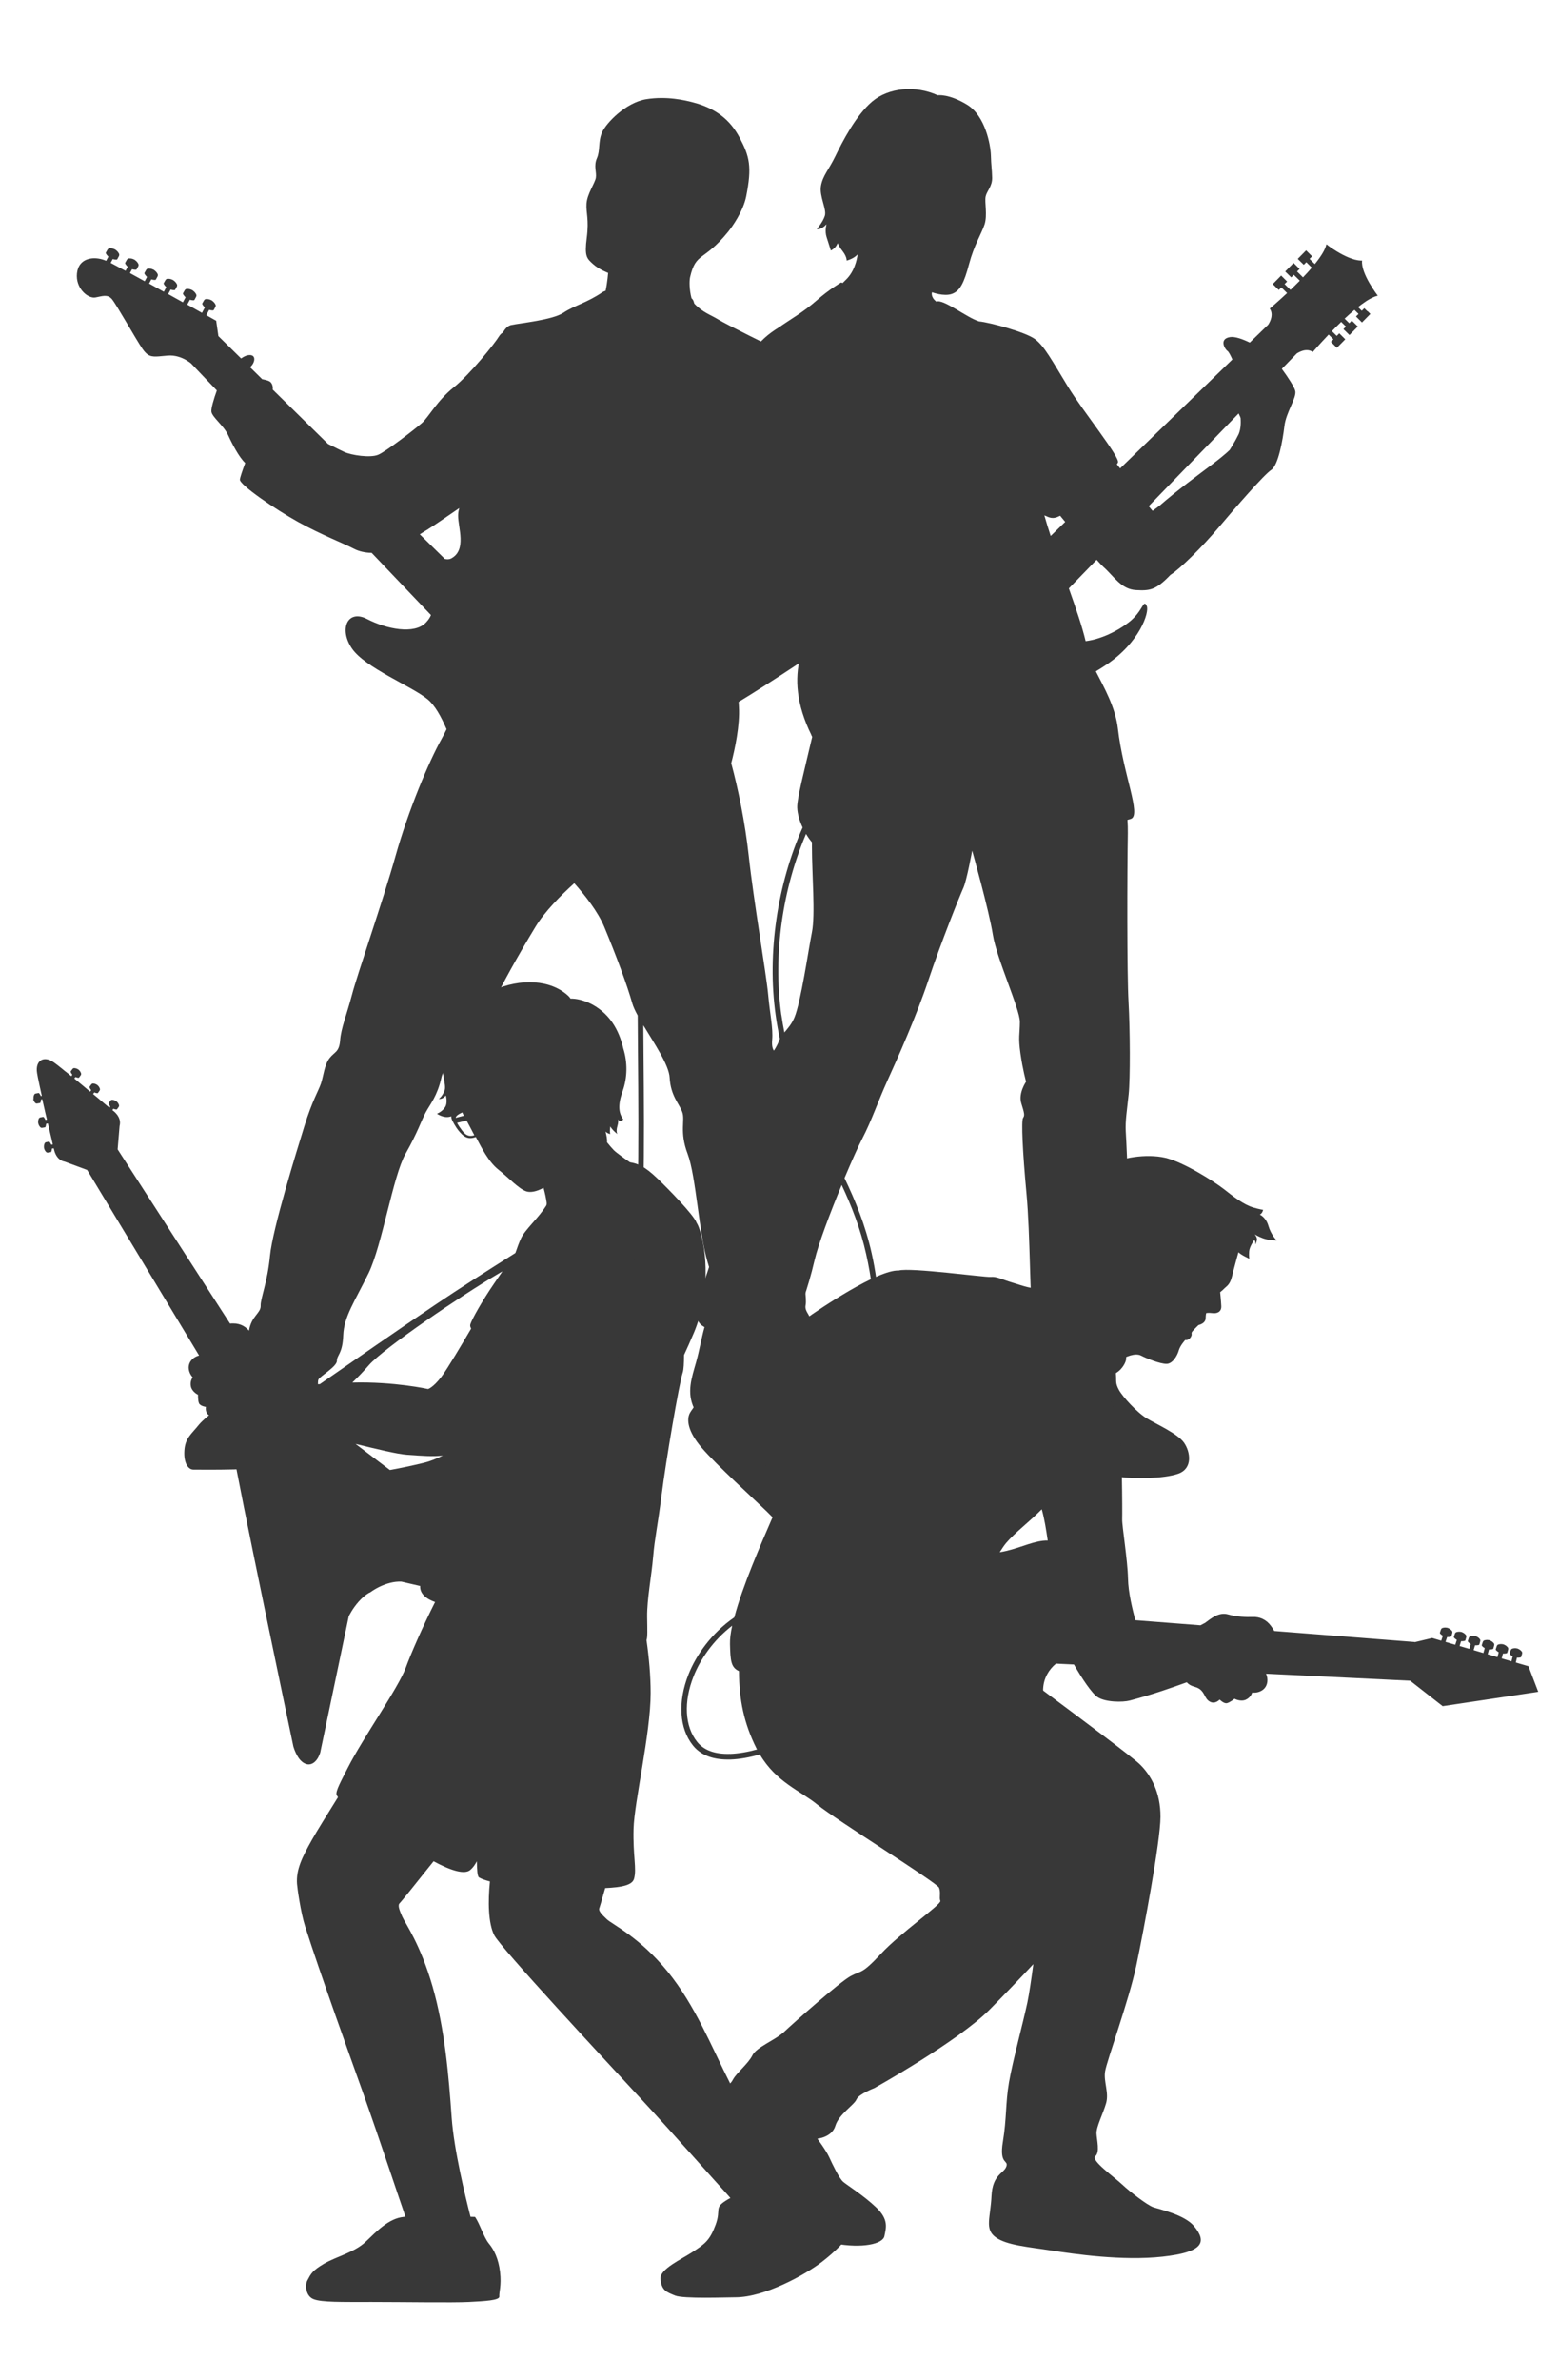
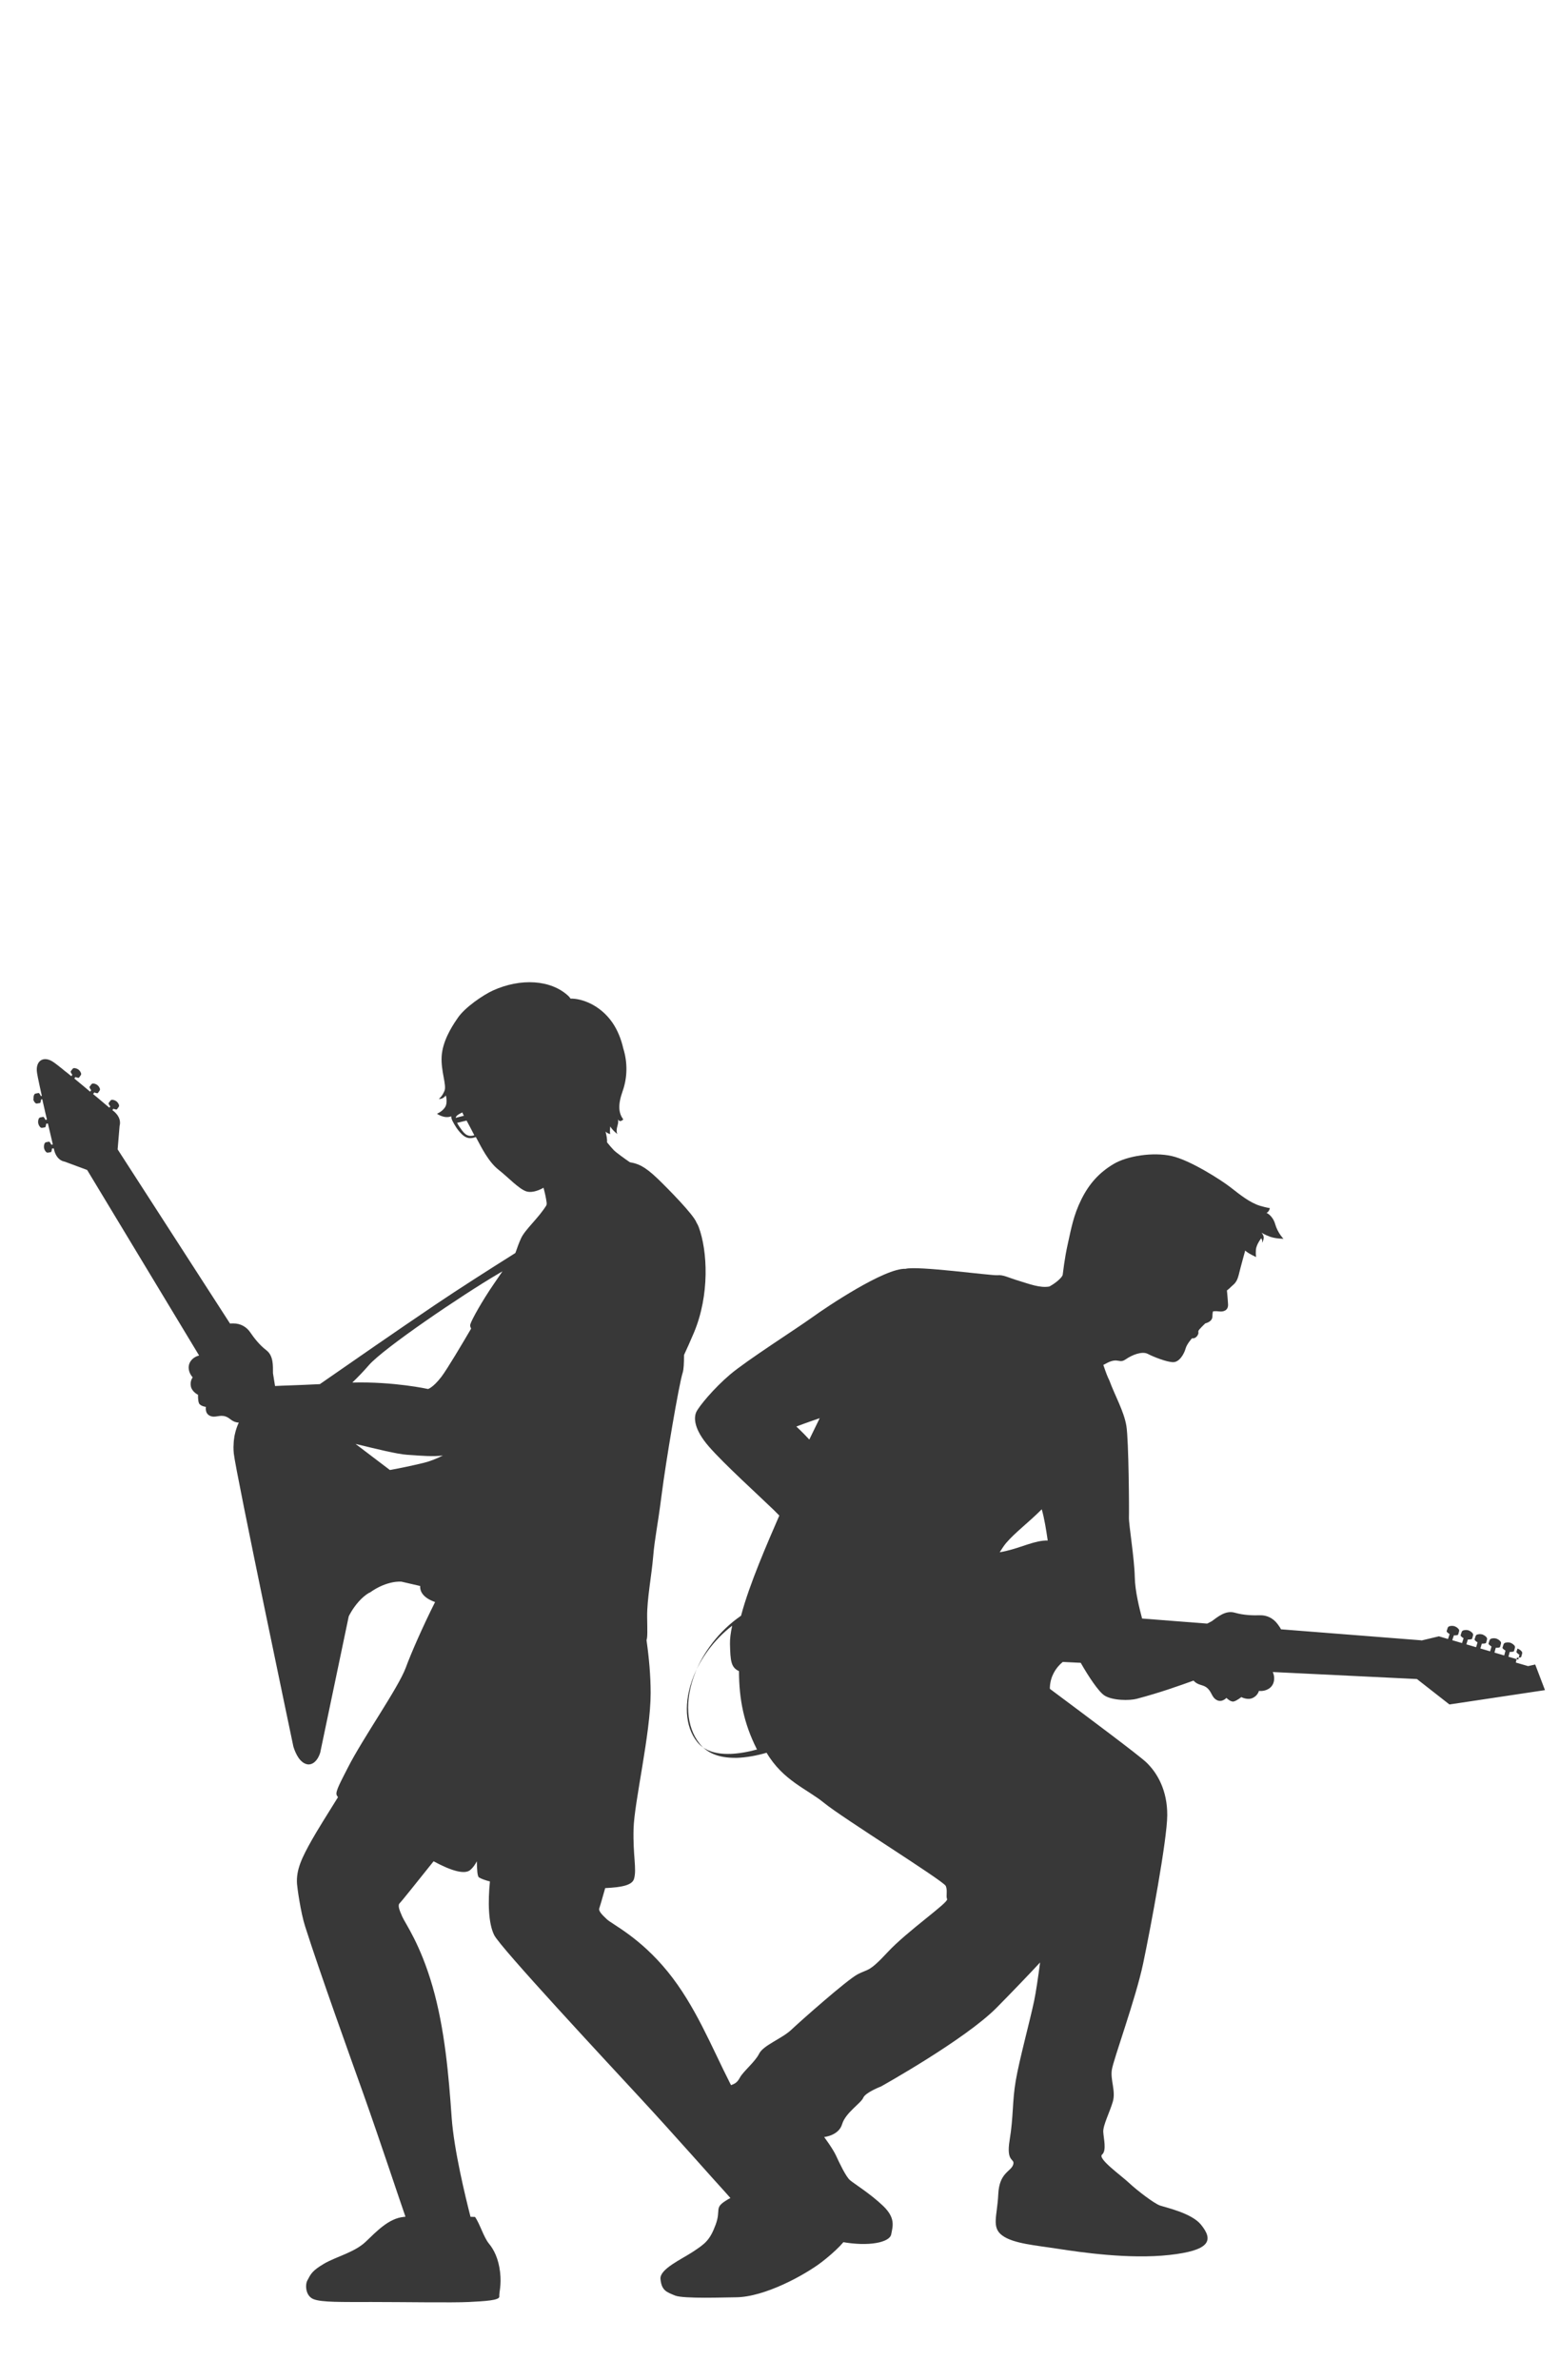
<svg xmlns="http://www.w3.org/2000/svg" id="Layer_1" viewBox="0 0 249 380">
  <defs>
    <style>.cls-1{fill:#383838;stroke-width:0px;}</style>
  </defs>
-   <path class="cls-1" d="M218.4,49.7l-.49-.49s-.01,0-.01,0l-.4.41-.59-.59c.05-.04.11-.09.16-.13.14-.11.28-.21.42-.32.96-.71,1.86-1.22,2.57-1.37,0,0-2.74-3.53-2.51-5.61-.17,0-.36,0-.54-.03-.05,0-.09-.01-.14-.02-.16-.03-.32-.06-.48-.1-1.28-.34-2.68-1.16-3.58-1.76-.05-.04-.11-.07-.16-.11-.06-.04-.12-.08-.17-.12-.04-.03-.08-.05-.12-.08-.04-.03-.07-.05-.11-.08-.03-.02-.06-.05-.09-.07-.05-.04-.1-.07-.13-.1-.02-.02-.04-.03-.06-.05-.02-.02-.04-.03-.06-.04,0,0-.02-.02-.03-.02-.01,0-.03-.02-.03-.02-.17.85-.89,1.97-1.85,3.16l-.84-.83.4-.4s0-.01,0-.01l-.49-.49h0l-.46-.46-1.34,1.36.68.67h0l.28.27s.01,0,.01,0l.4-.41.88.87c-.44.52-.92,1.04-1.41,1.55l-.95-.94.4-.4s0-.01,0-.01l-.49-.49h0l-.46-.46-1.34,1.36.68.67h0l.28.27s.01,0,.01,0l.4-.41.96.94c-.5.51-1.01,1-1.49,1.47l-.94-.93.4-.4s0-.01,0-.01l-.49-.49h0l-.46-.46-1.34,1.36.68.67h0l.28.27s.01,0,.01,0l.4-.41.92.91c-1.55,1.45-2.77,2.48-2.77,2.48.6.87.18,1.89-.24,2.56h0s-2.95,2.86-2.95,2.86c-1.16-.56-2.37-1-3.16-.87-1.79.28-.83,1.92-.41,2.2.21.14.53.77.79,1.37l-17.93,17.39c-.17-.22-.35-.45-.52-.66.08-.11.14-.21.17-.28.35-.88-5.47-8.01-7.99-12.12-2.52-4.12-3.76-6.48-5.27-7.59-1.5-1.11-7.21-2.66-8.92-2.82-1.96-.59-5.76-3.66-6.81-3.15-.99-.76-.7-1.5-.7-1.5,0,0,1.89.72,3.18.26,1.29-.46,1.94-1.77,2.74-4.78.8-3.02,1.96-4.79,2.46-6.28s-.01-3.6.18-4.49c.19-.89,1.08-1.62,1.04-3.03-.03-1.41-.16-1.89-.2-3.54-.05-1.65-.88-6.31-3.81-8.09-2.93-1.78-4.69-1.5-4.69-1.5-3.59-1.64-7.85-1.2-10.45.99-2.6,2.19-4.79,6.46-5.88,8.71-1.09,2.25-2.01,3.09-2.31,4.76-.29,1.67.95,3.74.62,4.78-.33,1.04-1.29,2.12-1.29,2.12,0,0,.64.21,1.56-.77,0,0-.33,1.04.02,2.09.35,1.05.66,2.1.66,2.1,0,0,.76-.29,1.1-1.18,0,0,.12.43.81,1.32.68.89.62,1.47.62,1.47,0,0,1.1-.26,1.75-.98,0,0-.21,2.3-1.68,3.85-.19.2-.44.45-.72.72-.08-.04-.15-.08-.22-.1,0,0-1.86,1.06-3.94,2.89-2.07,1.83-4.23,3.03-6.03,4.3-1.44.89-3.11,2.11-4.44,4.33-1.33,2.22-7.97,24.52-8.76,26.94-.44,1.35-.33,1.98.44,2.38.78.4,1.44.37,1.44.37,0,0-1.11,6.27-.67,8.75.44,2.48.89,2.9,3,4.19,1.58.97,7.05,3.84,12.4,5.77-.85,3.28-.65,7.39,1.82,12.38-.03-.05-.06-.1-.09-.15.06.13.14.27.2.4-1.24,5.32-2.44,9.86-2.39,11.29.04,1.06.39,2.18.86,3.18-3.98,8.97-5.72,19.93-4.3,30.01.18,1.3.41,2.54.67,3.74-.02.06-.06.11-.08.17-.43,1.18-1.18,2.14-1.18,2.14,0,0-2.47,4.18-4.18,9.65-1.72,5.47-4.29,19.19-4.93,21.44-.64,2.25-1.72,5.36-2.36,7.18s-1.07,3.75,0,4.93c.14.16.38.33.69.51-.48,1.69-.81,3.69-1.34,5.59-.72,2.54-1.54,4.83-.33,7.37,1.21,2.54,3.94,6.92,4.89,8.58s4.51,2.35,8.83,2.35,4.76-.25,5.21-1.08c.21-.39.35-1.16.26-2.1,1.59-.55,3.15-1.28,4.35-2.26,6.44-5.29,7.3-19.23,4.82-30.28-1.01-4.5-2.6-8.36-4.33-11.97,1.15-2.73,2.21-5.08,2.81-6.24,1.61-3.11,2.46-5.83,4.07-9.37,1.61-3.54,4.61-10.25,6.54-16.04,1.93-5.79,5.02-13.49,5.56-14.67.54-1.18,1.41-5.95,1.41-5.95,0,0,2.69,9.54,3.3,13.4.61,3.86,4.33,11.9,4.32,13.94s-.29,2.36.09,5.04c.38,2.68.9,4.5.9,4.5,0,0-1.26,1.82-.77,3.43.49,1.61.59,1.93.29,2.36s-.08,5.36.54,12.01c.63,6.65.52,17.58,1.05,20.37s-.79,5.04-.73,6.64c.02.52.57.82,1.35.99-.16.7-.37,1.3-.71,1.67-.69.76-2.01,3.3-1.94,4.7.07,1.4.66,3.11.29,5.21-.37,2.1-.11,3.05,2,3.75,2.1.7,11.32,1.65,13.54,1.97,2.23.32,7.05.32,9.4-.51,2.34-.83,1.94-3.49.92-4.95-1.03-1.46-4.34-2.92-5.93-3.87-1.59-.95-3.9-3.49-4.48-4.57-.58-1.08-.39-1.4-.46-2.35,0-.09-.01-.2-.02-.32,1.16-.68,1.63-1.9,1.64-2.24.12-2.38-1.49-3-.74-4.39.76-1.39,1.04-3.97.72-8.9-.32-4.93.13-6.97.22-12.33.08-5.36-.17-9-.26-10.72-.09-1.72.19-3.32.46-5.9.27-2.57.23-10.29-.02-14.79-.25-4.5-.22-20.58-.11-26.91.01-.71-.01-1.43-.06-2.15.21-.04.4-.1.59-.17,1.62-.68-1.26-7.03-2.12-14.41-.39-3.38-2.2-6.55-3.52-9.13.45-.26.95-.57,1.53-.96,5.51-3.62,7.03-8.49,6.61-9.45-.04-.08-.07-.14-.1-.2,0-.01-.01-.02-.02-.03-.02-.04-.04-.07-.06-.09-.01-.01-.02-.02-.03-.03-.02-.01-.03-.03-.05-.03-.01,0-.03,0-.04-.01-.01,0-.03,0-.04,0-.01,0-.03,0-.04.01-.01,0-.03.02-.04.03-.01.01-.03.02-.05.04-.01.01-.03.03-.04.05-.02.02-.03.04-.05.07-.01.02-.03.04-.05.07-.03.04-.05.08-.08.12-.09.15-.2.33-.33.53-.01.02-.03.04-.04.06-.04.06-.08.12-.12.18-.02.03-.04.06-.06.09-.04.06-.09.12-.14.19-.03.04-.06.07-.08.11-.05.06-.1.13-.15.19-.03.04-.07.08-.1.12-.05.06-.11.13-.17.19-.04.05-.09.09-.13.14-.06.06-.12.13-.19.19-.23.23-.49.46-.79.68-1.79,1.36-4.32,2.61-6.78,2.92-.52-2.23-1.54-5.22-2.68-8.42l4.44-4.57c.45.51.82.9,1.06,1.12,1.7,1.5,2.85,3.6,5.24,3.72,2.15.11,3.14.04,5.48-2.42,1.53-.95,5.1-4.48,7.72-7.59,2.7-3.21,7.25-8.43,8.39-9.18,1.13-.75,1.84-4.78,2.1-6.98.25-2.2,1.95-4.47,1.74-5.6-.12-.61-1.14-2.18-2.15-3.55l2.38-2.45s.09-.06.14-.09c.3-.17.65-.33,1.02-.41.19-.04.38-.05.57-.04.29.02.57.11.84.29h0s1-1.17,2.43-2.67c.03-.03.07-.07.1-.1l.76.75-.4.4s0,.01,0,.01l.49.49h0l.46.46,1.34-1.36-.46-.46h0l-.49-.49s-.01,0-.01,0l-.4.41-.77-.76c.42-.44.87-.89,1.34-1.34.05-.05.09-.09.14-.14l.76.75-.4.4s0,.01,0,.01l.28.27h0l.68.67,1.34-1.36-.68-.67h0l-.28-.27s-.01,0-.01,0l-.4.41-.74-.73c.52-.48,1.04-.96,1.57-1.39l.65.64-.4.4s0,.01,0,.01l.49.49h0l.46.46,1.34-1.36-.46-.46h0ZM124.28,88.22s1.75.66,2.09.55c.16-.05.49-.98.99-2.36,1.1,2.53,2.48,5.36,3.62,8.24-.78-.5-1.48-.95-2.19-1.36-2.3-1.36-5.03-3.04-5.03-3.04l.51-2.03ZM124.79,162.04c-1.36-9.7.23-20.21,3.95-28.9.31.53.64.98.94,1.33,0,.26,0,.51,0,.75,0,4.29.56,10.83,0,13.62-.56,2.8-1.76,11.16-2.8,13.62-.46,1.09-1.09,1.75-1.6,2.38-.18-.91-.34-1.84-.48-2.8ZM138.35,200.27c3.2,14.24.15,25.57-4.51,29.39-1.06.87-2.47,1.54-3.93,2.05-.19-.82-.56-1.72-1.19-2.59-1.65-2.29-2.86-3.3-3.3-4.57-.44-1.27-.76-6.73-1.02-8.13-.17-.95.27-3.24.57-4.62,1.15-.45,1.97-.75,2.22-1.37.43-1.07,1.83-4.57,2.9-9.18.62-2.67,2.53-7.69,4.34-12.06,1.58,3.36,3,6.95,3.92,11.07ZM167.81,85.57c-.37-1.14-.72-2.25-1.01-3.29.79.33,1.31.71,2.52.06.27.32.54.64.81.98l-2.32,2.25ZM197.8,69.38c-.5,1.05-1.37,2.42-1.37,2.42,0,0-.46.55-2.78,2.31-2.32,1.75-5.63,4.17-8.44,6.62l-1.12.83h0c-.14-.15-.35-.41-.62-.75l14.36-14.8c.2.4.32.71.32.77,0,.21.14,1.56-.35,2.61Z" />
  <path class="cls-1" d="M5.29,175.44h0s0,0,0,0c0,0,0,0,0,0h0c.03.14.1.34.22.5.19.25.24.24.41.24l.47-.08c.13-.06.16-.51.17-.56l.19-.04c.14.6.28,1.22.42,1.84,0,.02,0,.04.01.06.11.46.21.91.32,1.35l-.24.05h0s-.21-.48-.36-.49l-.47.09c-.15.06-.21.07-.3.37-.05.19-.05.41-.03.55h0s0,0,0,0c0,0,0,0,0,0h0c.03.14.1.34.22.5.19.25.24.24.41.24l.47-.08c.13-.06.16-.51.17-.56l.28-.05c.09.4.18.78.27,1.14.01.04.02.09.03.13.09.37.17.71.24,1.02.01.06.03.11.04.17.08.32.14.61.2.85,0,0,0,.02,0,.03,0,0,0,0,0,0l-.24.05h0s-.21-.48-.36-.49l-.47.09c-.15.06-.21.07-.3.37-.05.19-.05.41-.03.55h0s0,0,0,0c0,0,0,0,0,0h0c.03.14.1.34.22.5.19.25.25.24.41.24l.47-.08c.13-.06.16-.51.17-.56l.28-.05s.02.08.03.11c0,.04.02.07.02.07,0,0,.11.67.54,1.23.04.06.09.11.14.16.25.27.59.49,1.05.57l3.56,1.32,17.88,29.62c-.22.06-.43.13-.6.23-.75.42-1.16,1.14-1.05,1.95.11.81.63,1.31.63,1.31,0,0-.48.58-.29,1.46s1.14,1.32,1.14,1.32c0,0-.04.89.15,1.35s1.11.59,1.11.59c0,0-.21,1.04.65,1.42.85.38,1.48-.22,2.48.1.75.24,1.03.94,2.12.98-.2.42-.37.88-.51,1.39,0,0,0,0,0-.01-.02.08-.04.16-.06.24-.04.16-.08.31-.11.47-.03.13-.04.27-.06.41-.02.15-.05.3-.06.46-.02.18-.02.37-.03.56,0,.13-.02.26-.02.39,0,.33.02.67.05,1.02,0,0,0,0,0,.01.31,2.97,9.52,46.8,9.52,46.8.22.71.49,1.27.77,1.7.09.14.19.27.29.39.14.16.29.29.43.4.25.18.5.29.75.33.02,0,.04.01.06.01.82.08,1.59-.62,1.98-1.86l2.28-10.89,2.28-10.89s.56-1.2,1.6-2.36c.47-.53,1.05-1.05,1.72-1.44l.02.03c1.4-1.01,2.67-1.45,3.59-1.64s1.5-.12,1.5-.12l2.98.69c-.06.95.56,1.92,2.38,2.56-1.99,3.96-3.86,8.24-4.68,10.48-1.19,3.23-6.86,11.24-9.28,16.02-.99,1.97-2.01,3.76-1.76,4.3.05.12.12.24.21.36-1.74,2.78-3.39,5.44-4.14,6.77-1.63,2.89-2.56,4.81-2.4,7.08.03.51.57,4.52,1.29,6.76,2.45,7.68,7.2,20.83,9.29,26.7,2.7,7.59,5.92,17.35,6.66,19.43.03.08.06.16.08.24-.12,0-.22.02-.32.03-2.35.25-4.25,2.26-6.03,3.96-1.78,1.7-4.76,2.39-6.66,3.51-1.9,1.12-2.11,1.63-2.67,2.69-.36.68-.3,2.48,1.03,2.98,1.33.5,4.38.44,9.33.44s12.88.13,15.42,0c2.54-.13,4.95-.25,4.89-.88-.06-.63.37-1.76.12-3.9-.25-2.14-.97-3.57-1.8-4.57-.82-1.01-1.44-3.16-2.2-4.23,0,0-.27,0-.72-.02-.8-3.12-2.64-10.65-3.01-15.84-.47-6.68-1.09-14.11-3.05-20.92-1.96-6.81-4.35-10.05-4.84-11.16s-.77-1.85-.39-2.17c.17-.14,2.68-3.28,5.39-6.67,2.92,1.58,5,2.13,5.87,1.38.45-.39.74-.82,1.04-1.38.03,1.31.07,2.41.35,2.58.36.22.97.44,1.74.64-.32,3.19-.28,6.66.69,8.58,1.02,2.02,17.81,20.04,23.23,25.9,5.43,5.86,12.16,13.51,13.66,15.12.28.31.56.63.83.94-.25.13-.46.25-.63.36-2.03,1.25-.82,1.42-1.73,3.9-.92,2.48-1.67,3.02-3.55,4.27-1.88,1.25-5.4,2.8-5.26,4.39.17,1.88,1.01,2.1,2.33,2.65,1.32.55,8.26.28,9.65.28,4.66,0,11.15-3.62,13.75-5.61,2.05-1.57,4.42-3.84,4.11-4.45-.32-.61-.58-.91-1.68-2.97-1.11-2.07-2.41-3.6-3.57-4.28-1.16-.67-2.54-2.22-3.67-2.99,0,0-.13.06-.36.15-1.47-1.89-6.83-8.88-9.42-13.97-3.02-5.93-5.57-12.45-10.01-17.9-4.44-5.45-8.8-7.5-9.68-8.32-.87-.82-1.42-1.38-1.2-1.83.05-.11.41-1.36.92-3.16,2.7-.13,4.32-.47,4.61-1.49.45-1.6-.19-3.64-.08-7.95.11-4.31,2.73-15.23,2.73-21.71,0-2.75-.26-5.63-.66-8.44.18-.45.13-1.58.1-3.73-.03-2.82.7-6.51.96-9.58s.67-4.53,1.35-9.86c.67-5.33,2.78-17.73,3.37-19.54.16-.49.21-1.51.21-2.81.49-1.06,1.02-2.23,1.58-3.56,2.54-6.04,2.18-13.06.77-16.86-.09-.24-.21-.48-.36-.73,0,0,0,0,0,0-.45-1.24-4.46-5.32-6.17-6.97-2.2-2.12-3.25-2.44-4.46-2.65-.78-.53-2.2-1.55-2.57-1.93-.32-.33-.69-.76-1.09-1.26.05-.48-.09-1.12-.23-1.7.41.36.75.38.75.38-.11-.35,0-1.21,0-1.21.43.71,1.14,1.21,1.14,1.21,0,0-.27-.37,0-1.27.18-.6.13-.93.08-1.09.33.64.86.02.86.02-.74-.97-.9-2.27-.11-4.49.79-2.22.8-4.63.11-6.83,0,0,0,0,0,0-.34-1.5-.92-2.95-1.76-4.16-1.97-2.83-4.93-3.84-6.67-3.8-.09-.14-.19-.28-.33-.41-2.8-2.63-7.64-2.89-12.07-.88-1.49.68-4.5,2.69-5.63,4.41,0,0,0,0,0,0,0,0,0,0,0,0-.02.03-.04.06-.06.09-.01.01-.02.03-.03.04-.99,1.43-2.32,3.66-2.46,5.97-.14,2.39.83,4.58.45,5.51-.38.93-.9,1.28-.9,1.28,0,0,.59.13,1.12-.55,0,0,.34,1.19-.14,1.9-.48.72-1.28,1.02-1.28,1.02,0,0,1.17.85,2.28.41,0,.24.08.5.21.76.33.64.78,1.42,1.5,2.12.72.69,1.39.73,2.22.43.06.11.12.23.18.33.67,1.24,1.82,3.61,3.43,4.88,1.61,1.27,3.21,3.03,4.43,3.46.63.22,1.65.07,2.77-.57.23.85.41,1.67.5,2.39.02.14,0,.28-.04.41-1.28,2.07-3.4,3.86-4.04,5.25-.31.67-.6,1.44-.89,2.3-.02.03-.04.05-.05.08-4.21,2.65-8.94,5.66-12.82,8.28-5.9,3.98-13.88,9.51-18.38,12.64-3.79.19-5.97.23-7.16.3l-.33-2.04c-.01-1.19.1-2.78-1.06-3.67-1.16-.89-2.02-2.05-2.58-2.87-.56-.82-1.5-1.42-2.7-1.41-.2,0-.37,0-.52.02l-17.95-27.81.31-3.73c.05-.18.07-.36.07-.52,0-.33-.09-.63-.22-.89-.09-.19-.21-.36-.33-.5-.27-.33-.54-.52-.54-.52,0,0-.05-.04-.13-.11l.16-.22s.45.19.57.1l.28-.39c.07-.15.11-.2-.03-.48-.08-.17-.23-.33-.34-.42h0s0,0,0,0c0,0,0,0,0,0h0c-.12-.08-.31-.18-.49-.21-.3-.06-.34,0-.46.11l-.29.39c-.06.14.26.54.26.54h0s-.14.2-.14.2c-.09-.08-.19-.16-.3-.25-.04-.04-.08-.07-.13-.11-.02-.01-.03-.03-.05-.04-.07-.06-.14-.12-.21-.18-.02-.01-.04-.03-.05-.04-.06-.05-.13-.11-.2-.17-.04-.04-.09-.07-.13-.11-.23-.19-.47-.39-.72-.61-.04-.03-.08-.07-.12-.1-.07-.06-.14-.12-.22-.18-.04-.03-.08-.07-.12-.1-.08-.06-.15-.13-.23-.19-.04-.03-.08-.06-.12-.1l.19-.26s.45.19.57.1l.28-.39c.07-.15.11-.2-.03-.48-.08-.17-.23-.33-.34-.42h0s0,0,0,0c0,0,0,0,0,0h0c-.12-.08-.31-.18-.49-.21-.3-.06-.34,0-.46.11l-.29.39c-.06.14.26.54.26.54h0s-.17.24-.17.24c-.06-.05-.13-.11-.19-.16-.02-.02-.04-.03-.06-.05-.11-.09-.21-.18-.32-.27-.02-.01-.03-.03-.05-.04-.1-.08-.2-.17-.31-.26-.03-.02-.06-.05-.08-.07-.51-.42-1.02-.84-1.51-1.25l.18-.24s.45.19.57.1l.28-.39c.07-.15.11-.2-.03-.48-.08-.17-.23-.33-.34-.42h0s0,0,0,0c0,0,0,0,0,0h0c-.12-.08-.31-.18-.49-.21-.3-.06-.34,0-.46.11l-.29.39c-.06.14.26.54.26.54h0s-.16.23-.16.23c-.17-.14-.34-.28-.5-.41,0,0,0,0,0,0-.11-.09-.22-.18-.32-.26,0,0,0,0-.01,0-.09-.08-.19-.15-.28-.22-.02-.02-.04-.03-.06-.05-.08-.07-.16-.13-.24-.2-.02-.02-.04-.03-.06-.05-.08-.07-.16-.13-.24-.19-.01-.01-.03-.02-.04-.03-.08-.06-.16-.12-.23-.18-.01,0-.02-.02-.03-.03-.08-.06-.15-.12-.22-.17,0,0,0,0,0,0h0c-.24-.18-.44-.33-.6-.44-1.6-1.13-2.97-.23-2.64,1.73.03.16.07.37.11.61h0s0,0,0,.01c.15.74.38,1.82.65,3.02l-.16.03h0s-.21-.48-.36-.49l-.47.09c-.15.06-.21.07-.3.37-.05.19-.05.41-.03.55ZM56.8,230.53c3.33.8,6.57,1.62,8.31,1.74,2.32.16,4.03.3,5.62.11-1,.5-2.01.91-3.02,1.16-1.82.44-3.78.86-5.44,1.15-1.94-1.47-3.79-2.88-5.48-4.16ZM80.26,202.96c-.51.75-.99,1.45-1.37,2-1.86,2.7-3.55,5.72-3.77,6.47-.07.23,0,.45.13.68-1.35,2.31-3.81,6.46-4.75,7.7-1.33,1.73-2.13,1.95-2.13,1.95,0,0-5.45-1.21-12.1-1.03.9-.87,1.83-1.83,2.62-2.75,2.34-2.72,15.01-11.29,20.73-14.64.21-.12.43-.25.65-.38ZM72.78,178.47c.03-.22.2-.4.59-.63.12-.07.29-.15.47-.24.08.21.17.39.25.53l-1.31.34ZM73.02,179.26l1.5-.36c.39.71.83,1.55,1.24,2.35-.99.31-1.48-.14-1.97-.78-.35-.46-.61-.86-.78-1.2Z" />
-   <path class="cls-1" d="M244.06,266l-1.96-.57.18-.77h0s.58.03.68-.12l.15-.53c.02-.19.05-.25-.21-.5-.16-.15-.38-.26-.53-.32h0s0,0,0,0c0,0,0,0,0,0h0c-.16-.04-.4-.07-.62-.03-.35.06-.37.13-.46.3l-.17.53c0,.17.43.44.48.46l-.19.78-1.56-.46.2-.77h0s.58.03.68-.12l.15-.53c.02-.19.05-.25-.21-.5-.16-.15-.38-.26-.53-.32h0s0,0,0,0,0,0,0,0h0c-.16-.04-.4-.07-.62-.03-.35.06-.37.13-.46.3l-.17.53c0,.17.43.44.48.46l-.2.78-1.56-.46.21-.77h0s.58.03.68-.12l.15-.53c.02-.19.05-.25-.21-.5-.16-.15-.38-.26-.53-.32h0s0,0,0,0c0,0,0,0,0,0h0c-.16-.04-.4-.07-.62-.03-.35.06-.37.13-.46.3l-.17.53c0,.17.43.44.48.46l-.22.78-1.56-.46.23-.77h0s.58.03.68-.12l.15-.53c.02-.19.05-.25-.21-.5-.16-.15-.38-.26-.53-.32h0s0,0,0,0c0,0,0,0,0,0h0c-.16-.04-.4-.07-.62-.03-.35.06-.37.13-.46.3l-.17.53c0,.17.43.44.48.46l-.23.78-1.56-.46.24-.77h0s.58.03.68-.12l.15-.53c.02-.19.05-.25-.21-.5-.16-.15-.38-.26-.53-.32h0s0,0,0,0c0,0,0,0,0,0h0c-.16-.04-.4-.07-.62-.03-.35.06-.37.13-.46.3l-.17.53c0,.17.43.44.48.46l-.25.78-1.56-.46.26-.77h0s.58.03.68-.12l.15-.53c.02-.19.05-.25-.21-.5-.16-.15-.38-.26-.53-.32h0s0,0,0,0c0,0,0,0,0,0h0c-.16-.04-.4-.07-.62-.03-.35.06-.37.13-.46.3l-.17.53c0,.17.43.44.48.46l-.26.79-1.45-.43-2.8.67v-.03s-22.43-1.76-22.43-1.76c-.1-.23-.28-.49-.54-.84-.75-1.01-1.82-1.44-2.85-1.4-1.03.03-2.52.01-3.98-.41s-2.7.64-3.68,1.36l-.73.38-10.4-.81c-.42-1.6-1.13-4.36-1.17-6.67-.06-2.93-.97-8.4-.93-9.47.04-1.08-.03-12.27-.41-14.61-.38-2.34-1.85-4.88-2.72-7.27-.23-.42-.58-1.32-.96-2.47.23-.13.46-.24.67-.35,1.73-.85,1.85.19,2.9-.54,1.05-.73,2.63-1.34,3.53-.87.9.47,3.06,1.33,4.07,1.32,1.01,0,1.76-1.4,1.96-2.15.2-.75,1.03-1.66,1.03-1.66,0,0,.53.12.88-.45s-.09-.54.33-1c.42-.47.91-.93.91-.93.58-.15,1.12-.48,1.14-1.07.01-.59.09-.84.09-.84,0,0,.32-.09,1.01,0,.7.09,1.45-.18,1.4-1.13-.05-.95-.18-2.22-.18-2.22,0,0,.35-.25.67-.59.32-.34.89-.56,1.21-1.88.32-1.32,1.04-3.9,1.04-3.9.41.44,1.75,1.04,1.75,1.04,0,0-.1-.36-.04-1.17.06-.81.83-1.82.83-1.82.26.24.15.71.15.71,0,0,.13-.14.25-.64.12-.5-.35-.99-.35-.99,0,0,.46.33,1.37.66.92.33,2.15.33,2.15.33,0,0-.92-.92-1.32-2.33-.4-1.4-1.38-1.8-1.38-1.8.43-.2.53-.76.53-.76,0,0-.62-.09-1.56-.37-1.62-.49-3.21-1.77-4.72-2.95-1.51-1.18-6.46-4.34-9.4-5-2.93-.66-7.11-.04-9.31,1.29-2.2,1.32-3.84,3.06-5.11,5.62-1.27,2.55-1.62,4.64-2.17,7.09-.55,2.45-.75,4.55-.82,4.97-.06.35-.96,1.23-2.12,1.86-1.5.28-3.29-.43-4.79-.88-1.88-.56-2.53-1.01-3.53-.92-1,.08-12.76-1.54-14.67-1.02-3.28-.15-12.48,6-14.93,7.77-2.46,1.77-10.44,6.86-13.07,9.09-2.63,2.23-4.98,5.09-5.41,6-.42.92-.39,2.74,2,5.5,2.39,2.76,8.07,7.91,10.33,10.1.27.27.59.58.93.93-1.84,4.25-4.8,10.98-6.11,15.99-3.64,2.5-6.1,6.03-7.31,9.08-1.74,4.39-1.48,8.64.7,11.36,1.19,1.49,3.07,2.25,5.58,2.25.13,0,.27,0,.4,0,1.47-.05,3.07-.34,4.71-.81,2.63,4.46,6.5,5.8,9.21,8.03,2.9,2.38,19.09,12.45,19.41,13.24.32.79-.01,1.56.21,2.11.22.55-6.39,5.11-9.49,8.45-3.1,3.34-3.08,2.61-4.84,3.56-1.75.95-9.11,7.47-10.58,8.86-1.48,1.39-4.46,2.46-5.11,3.79-.65,1.32-2.55,2.83-3.08,3.83-.53,1.01-1.09,1.03-1.53,1.25-.99.49-1.59.15-3.33,2.02-1.74,1.87-2.62,4.25-2.76,5.32-.14,1.06,2.24,3.36,3.6,4.53,1.36,1.17,8.95,9.67,11.92,11,2.97,1.33,4.12,1.32,8.41,2.11,4.29.78,7.62.08,7.86-1.21.25-1.29.73-2.61-1.3-4.55s-4.61-3.53-5.28-4.1c-.67-.57-1.73-2.83-2.25-3.96-.53-1.13-1.88-2.93-1.88-2.93,0,0,2.33-.22,2.87-2.05.54-1.83,3.02-3.35,3.37-4.21.35-.86,2.84-1.81,2.84-1.81,0,0,13.44-7.49,18.47-12.58,2.27-2.3,4.78-4.9,6.94-7.22-.31,2.35-.66,4.74-.95,6.13-.73,3.43-2.37,9.42-2.94,12.76s-.35,5.69-.97,9.45c-.62,3.75.93,2.86.55,3.97s-2.21,1.24-2.37,4.7c-.16,3.46-1.13,5.28.64,6.58,1.77,1.31,5.36,1.57,8.94,2.13,3.58.55,11.32,1.69,17.74.98,6.41-.71,7.18-2.26,5.03-4.87-1.51-1.83-5.6-2.71-6.53-3.03-.93-.32-3.68-2.43-4.95-3.62-1.26-1.19-5.05-3.86-4.29-4.51.76-.65.24-2.57.19-3.63-.05-1.06,1.04-3.14,1.53-4.83.49-1.69-.41-3.41-.16-5.07.25-1.66,3.82-11.36,5-16.98,1.18-5.61,3.83-19.73,3.85-23.67s-1.56-6.74-3.36-8.45c-1.23-1.16-9.13-7.06-15.38-11.72-.01-.13-.02-.26,0-.37.1-1.57.86-2.95,2.05-3.93l2.87.14c1.25,2.2,2.86,4.61,3.78,5.21,1.27.83,4.02.84,5.15.54,3.78-1,6.69-2.05,9.09-2.91.69.77,1.4.61,2.04,1.07.89.64.79,1.54,1.64,2.02.85.48,1.57-.33,1.57-.33,0,0,.68.7,1.18.57.5-.13,1.2-.7,1.2-.7,0,0,.96.53,1.8.15.84-.38,1.01-1.14,1.01-1.14,0,0,.73.13,1.47-.28.74-.4,1.07-1.19.94-2.08-.03-.21-.1-.43-.19-.65l23.02,1.12,5.19,4.06,15.26-2.29-1.56-4.09ZM166.39,240.97c.44,1.59.7,3.27.95,4.98-1.99-.05-4.15,1.09-6.66,1.67-.35.08-.68.15-1.01.2.37-.59.71-1.1,1.03-1.48,1.42-1.67,3.57-3.25,5.68-5.37ZM130.92,226.42c-.52,1.09-1.08,2.24-1.66,3.41-1.11-1.21-2.07-2.08-2.07-2.08,0,0,1.73-.66,3.72-1.33ZM116.61,280.01c-2.42.08-4.19-.57-5.26-1.91-1.98-2.47-2.19-6.39-.57-10.48,1.06-2.68,3.13-5.74,6.16-8.07-.24,1.12-.37,2.11-.35,2.93.07,2.65.14,3.73,1.44,4.32.01,4.56.8,8.35,2.78,12.32.03.06.07.12.1.19-1.49.41-2.96.66-4.31.71Z" />
-   <path class="cls-1" d="M130.14,221.89c.09.05.18.1.26.15.42.25.79.47,1.14.47.09,0,.18-.01.26-.05.2-.08.37-.24.5-.49.26-.47.2-1-.16-1.46-.46-.59-1.34-1.01-2.36-1.08-.18-1.16-.37-2.29-.46-2.47-.16-.33,1.09-.95.88-2.04-.21-1.09-.37-.38-.39-2.65-.03-2.27-1.37-2.7-1.14-3.89.23-1.18-.45-3.67-.15-7.97.29-4.3-1.4-16.75-1.95-20.76s-1.24-5.55-1.43-6.77c-.19-1.22-.04-2.96-.65-4.01-.6-1.05-1.32-.92-1.16-2.86.16-1.93-.36-4.05-.65-7.3-.3-3.26-2.31-14.84-3.1-22.13-.57-5.23-1.7-10.71-2.79-14.73.58-2.22,1.41-6.07,1.23-9.03-.01-.23-.03-.49-.04-.76,4.69-2.83,14.35-9.21,15.92-10.53,1.79-1.5,3.2-3.65,2.55-6.25-.65-2.6-.44-7.68-1.54-11.9-1.11-4.22-1.96-7.09-2.92-9.98-.96-2.89-2.48-11.22-3.33-13.37-.84-2.16-3.23-3.61-4.33-4.14-1.1-.53-8.27-4.06-9.57-4.86-1.26-.78-2.49-1.11-3.86-2.55-.08-.2-.1-.32-.12-.38-.07-.21-.19-.36-.33-.48-.36-1.35-.37-2.77-.23-3.38.94-4.07,2.16-2.41,6.07-7.23.67-.83,2.41-3.27,2.89-5.66.94-4.75.53-6.37-1.01-9.3-1.54-2.93-3.84-4.77-7.57-5.73-1.16-.3-4.09-1.01-7.38-.48-3.29.53-6.41,3.81-7.06,5.29s-.27,2.87-.82,4.13c-.55,1.26-.02,2.24-.17,3.12-.15.87-1.39,2.59-1.49,4.12-.1,1.53.42,2.43.04,5.44-.39,3.01,0,3.31.99,4.21.99.89,2.42,1.42,2.42,1.42,0,0-.1,1.4-.4,2.85-.19.06-.36.13-.51.23-2.43,1.67-4.51,2.13-6.23,3.28-1.72,1.15-6.85,1.65-8.33,1.96-.56.12-.99.59-1.33,1.2-.24.13-.45.33-.63.62-.69,1.14-4.63,6.06-7.23,8.13-2.61,2.08-4.04,4.77-5.04,5.66-1,.89-5.82,4.63-7.06,5.12-1.24.5-4.21.08-5.42-.48-.37-.17-1.35-.65-2.56-1.26l-8.83-8.68c.07-.58-.14-1.13-.56-1.34-.26-.13-.69-.24-1.12-.32l-1.95-1.92c.79-.6,1.14-2.14-.31-1.91-.34.05-.72.25-1.11.52l-3.63-3.57-.35-2.45s-.6-.34-1.58-.89l.46-.85c.06.02.6.17.72.04l.28-.52c.06-.19.1-.26-.12-.58-.14-.2-.35-.37-.5-.47h0s0,0,0,0c0,0,0,0,0,0h0c-.16-.08-.41-.18-.65-.19-.39-.03-.42.04-.55.2l-.29.51c-.04.18.42.63.42.63h0s-.46.86-.46.86c-.68-.38-1.48-.83-2.35-1.32l.42-.78c.06.02.6.17.72.04l.28-.52c.06-.19.1-.26-.12-.58-.14-.2-.35-.37-.5-.47h0s0,0,0,0c0,0,0,0,0,0h0c-.16-.08-.41-.18-.65-.19-.39-.03-.42.04-.55.2l-.29.51c-.04.18.42.63.42.63h0s-.43.79-.43.79c-.75-.42-1.55-.86-2.35-1.31l.39-.72c.06.02.6.17.72.04l.28-.52c.06-.19.1-.26-.12-.58-.14-.2-.35-.37-.5-.47h0s0,0,0,0c0,0,0,0,0,0h0c-.16-.08-.41-.18-.65-.19-.39-.03-.42.04-.55.2l-.29.51c-.04.18.42.63.42.63h0s-.39.73-.39.73c-.79-.44-1.58-.88-2.36-1.31l.36-.67c.06.02.6.17.72.04l.28-.52c.06-.19.1-.26-.12-.58-.14-.2-.35-.37-.5-.47h0s0,0,0,0c0,0,0,0,0,0h0c-.16-.08-.41-.18-.65-.19-.39-.03-.42.04-.55.2l-.29.51c-.04.18.42.63.42.63h0s-.37.68-.37.68c-.83-.46-1.63-.9-2.36-1.3l.34-.62c.06.02.6.17.72.04l.28-.52c.06-.19.1-.26-.12-.58-.14-.2-.35-.37-.5-.47h0s0,0,0,0c0,0,0,0,0,0h0c-.16-.08-.41-.18-.65-.19-.39-.03-.42.04-.55.2l-.29.51c-.04.18.42.63.42.63h0s-.35.64-.35.64c-.98-.53-1.8-.97-2.38-1.27l.33-.61c.06.02.6.17.72.04l.28-.52c.06-.19.1-.26-.12-.58-.14-.2-.35-.37-.5-.47h0s0,0,0,0c0,0,0,0,0,0h0c-.16-.08-.41-.18-.65-.19-.39-.03-.42.04-.55.2l-.29.51c-.04.18.42.63.42.63h0s-.36.66-.36.66c-1.61-.71-3.69-.57-4.41,1.03h0s0,0,0,0c-.02.05-.04.11-.06.17-.02.06-.05.13-.07.2-.02.06-.03.12-.05.18-.02.08-.03.16-.04.24,0,.06-.02.12-.03.18-.01.12-.02.25-.02.38,0,.03,0,.05,0,.08.01,1.06.47,1.96,1.07,2.57.6.61,1.33.92,1.9.82,1.13-.21,1.91-.54,2.61.24.7.8,3.82,6.39,4.9,7.96.81,1.18,1.41,1.3,2.62,1.21.4-.03.88-.08,1.44-.13,1.14-.09,2.13.28,2.84.67.09.05.17.1.25.15.25.16.46.3.6.42l4.13,4.33c-.48,1.32-.93,2.86-.87,3.37.11.91,1.98,2.21,2.7,3.82.6,1.32,1.73,3.49,2.7,4.39-.48,1.28-.82,2.33-.85,2.63-.09.84,5.7,4.79,9.33,6.8,3.63,2.01,7.38,3.47,8.9,4.27.76.4,1.74.63,2.82.65l9.47,9.93c-.15.37-.4.77-.82,1.21-1.84,1.91-6.28,1.03-9.39-.58-3.11-1.61-4.52,1.59-2.43,4.68,2.09,3.1,9.57,6.04,12.1,8.13,1.18.98,2.15,2.74,3.03,4.78-.26.55-.53,1.07-.79,1.54-2.03,3.62-5.31,11.41-7.36,18.7-2.05,7.29-6.1,18.87-6.95,22.13-.86,3.26-1.76,5.37-1.9,7.3-.15,1.93-.89,1.81-1.7,2.86-.81,1.05-.95,2.79-1.35,4.01-.41,1.22-1.4,2.76-2.64,6.77s-5.1,16.46-5.51,20.76c-.41,4.3-1.53,6.79-1.49,7.97.05,1.18-1.44,1.61-1.85,3.89-.41,2.27-.45,1.56-.86,2.65-.41,1.09.81,1.71.59,2.04-.12.18-.52,1.31-.9,2.47-1.09.07-2.09.49-2.67,1.08-.45.46-.61.99-.41,1.46.1.25.25.41.45.49.09.03.17.05.27.05.36,0,.79-.22,1.28-.47.1-.05.2-.1.3-.15-.41,1.08-4.91,4.05-6.07,5.5-1.17,1.47-2.17,2.09-2.31,4.08-.14,1.99.59,3.08,1.44,3.08,1.85,0,10.93.15,13.53-.72,2.6-.87,6.02-.95,6.32-2.65.3-1.7-.07-4.35.12-6.42.18-2.07-.26-4.06,0-4.6.26-.54,2.94-2.04,2.95-2.99,0-.95.9-1.09,1.01-4.08.11-2.99,1.87-5.44,4.05-9.92,2.17-4.49,3.89-15.49,5.89-19.03,2-3.53,2.52-5.32,3.25-6.66.73-1.34,1.83-2.58,2.49-5.52.66-2.94,6.96-9.02,8.27-11.87,1.32-2.85,3.97-7.62,6.77-12.23,1.44-2.37,4.01-4.97,6.18-6.93,1.74,1.96,3.78,4.56,4.77,6.93,1.92,4.61,3.69,9.38,4.49,12.23.15.55.47,1.22.87,1.96.01,1.91.03,3.83.04,5.73.13,15.37.25,29.89-1.36,40.58-3.1,20.57-11.61,24.79-23.43,24.79v.89c12.28,0,21.12-4.34,24.31-25.55,1.62-10.76,1.5-25.31,1.37-40.72-.01-1.38-.02-2.77-.03-4.16,1.75,2.9,4.09,6.34,4.2,8.34.16,2.94,1.54,4.18,2.02,5.52.48,1.34-.49,3.13.85,6.66,1.34,3.53,1.82,12.76,3.18,17.25,1.35,4.49,2.61,8.71,2.24,11.7-.36,2.99.46,3.13.32,4.08-.14.95,2.26,2.45,2.42,2.99.16.54-.57,2.54-.73,4.6-.15,2.07-.92,4.72-.9,6.42s3.25,1.77,5.58,2.65c2.33.87,10.96.72,12.72.72.81,0,1.67-1.09,1.85-3.08.19-1.99-.66-2.62-1.54-4.08-.87-1.45-4.67-4.43-4.89-5.5ZM37.41,221.66c-.5.26-.97.5-1.22.41-.09-.03-.16-.12-.21-.26-.16-.4.13-.79.32-.98.44-.45,1.28-.85,2.24-.95-.17.54-.34,1.05-.46,1.45-.23.11-.46.22-.66.33ZM122.33,92.37c-.08.09-1.28.28-1.83.92-.56.64-.92,1.22-1.84,1.98-.35.29-.8.72-1.25,1.16-.02-.44-.03-.8-.05-1.05-.12-2.22.87-3.81,1.14-8.27.13-2.09.58-4.11,1.1-6.24.15.56.28,1.07.39,1.46.51,1.82.78,2.98,1.03,4.45s1.39,5.49,1.3,5.58ZM68.45,84.43c.69-.4,2.81-1.88,4.91-3.31-.12.36-.19.77-.19,1.21-.01,1.89,1.41,5.51-1.11,6.83-.3.16-.66.16-1.01.08l-4-3.93c.52-.33.99-.63,1.4-.87ZM131.82,220.83c.15.19.37.58.15.98-.08.14-.16.22-.24.26-.25.1-.66-.15-1.1-.41-.18-.11-.37-.22-.58-.33-.06-.4-.13-.92-.21-1.45.89.1,1.63.5,1.98.95Z" />
+   <path class="cls-1" d="M244.06,266l-1.96-.57.18-.77h0s.58.03.68-.12l.15-.53c.02-.19.05-.25-.21-.5-.16-.15-.38-.26-.53-.32h0s0,0,0,0c0,0,0,0,0,0h0l-.17.53c0,.17.43.44.48.46l-.19.78-1.56-.46.2-.77h0s.58.03.68-.12l.15-.53c.02-.19.05-.25-.21-.5-.16-.15-.38-.26-.53-.32h0s0,0,0,0,0,0,0,0h0c-.16-.04-.4-.07-.62-.03-.35.06-.37.13-.46.3l-.17.53c0,.17.43.44.48.46l-.2.78-1.56-.46.21-.77h0s.58.03.68-.12l.15-.53c.02-.19.05-.25-.21-.5-.16-.15-.38-.26-.53-.32h0s0,0,0,0c0,0,0,0,0,0h0c-.16-.04-.4-.07-.62-.03-.35.06-.37.13-.46.3l-.17.53c0,.17.43.44.48.46l-.22.78-1.56-.46.23-.77h0s.58.03.68-.12l.15-.53c.02-.19.05-.25-.21-.5-.16-.15-.38-.26-.53-.32h0s0,0,0,0c0,0,0,0,0,0h0c-.16-.04-.4-.07-.62-.03-.35.06-.37.13-.46.3l-.17.53c0,.17.43.44.48.46l-.23.78-1.56-.46.24-.77h0s.58.03.68-.12l.15-.53c.02-.19.05-.25-.21-.5-.16-.15-.38-.26-.53-.32h0s0,0,0,0c0,0,0,0,0,0h0c-.16-.04-.4-.07-.62-.03-.35.06-.37.13-.46.3l-.17.53c0,.17.43.44.48.46l-.25.78-1.56-.46.26-.77h0s.58.03.68-.12l.15-.53c.02-.19.05-.25-.21-.5-.16-.15-.38-.26-.53-.32h0s0,0,0,0c0,0,0,0,0,0h0c-.16-.04-.4-.07-.62-.03-.35.06-.37.13-.46.3l-.17.53c0,.17.43.44.48.46l-.26.79-1.45-.43-2.8.67v-.03s-22.43-1.76-22.43-1.76c-.1-.23-.28-.49-.54-.84-.75-1.01-1.82-1.44-2.85-1.4-1.03.03-2.52.01-3.98-.41s-2.7.64-3.68,1.36l-.73.38-10.4-.81c-.42-1.6-1.13-4.36-1.17-6.67-.06-2.93-.97-8.4-.93-9.47.04-1.08-.03-12.27-.41-14.61-.38-2.34-1.85-4.88-2.72-7.27-.23-.42-.58-1.32-.96-2.47.23-.13.46-.24.67-.35,1.73-.85,1.85.19,2.9-.54,1.05-.73,2.63-1.34,3.53-.87.9.47,3.06,1.33,4.07,1.32,1.01,0,1.76-1.4,1.96-2.15.2-.75,1.03-1.66,1.03-1.66,0,0,.53.12.88-.45s-.09-.54.33-1c.42-.47.91-.93.91-.93.58-.15,1.12-.48,1.14-1.07.01-.59.09-.84.09-.84,0,0,.32-.09,1.01,0,.7.09,1.45-.18,1.4-1.13-.05-.95-.18-2.22-.18-2.22,0,0,.35-.25.67-.59.32-.34.89-.56,1.21-1.88.32-1.32,1.04-3.9,1.04-3.9.41.44,1.75,1.04,1.75,1.04,0,0-.1-.36-.04-1.17.06-.81.83-1.82.83-1.82.26.24.15.71.15.71,0,0,.13-.14.25-.64.12-.5-.35-.99-.35-.99,0,0,.46.33,1.37.66.92.33,2.15.33,2.15.33,0,0-.92-.92-1.32-2.33-.4-1.4-1.38-1.8-1.38-1.8.43-.2.53-.76.53-.76,0,0-.62-.09-1.56-.37-1.62-.49-3.21-1.77-4.72-2.95-1.51-1.18-6.46-4.34-9.4-5-2.93-.66-7.11-.04-9.31,1.29-2.2,1.32-3.84,3.06-5.11,5.62-1.27,2.55-1.62,4.64-2.17,7.09-.55,2.45-.75,4.55-.82,4.97-.06.35-.96,1.23-2.12,1.86-1.5.28-3.29-.43-4.79-.88-1.88-.56-2.53-1.01-3.53-.92-1,.08-12.76-1.54-14.67-1.02-3.28-.15-12.48,6-14.93,7.77-2.46,1.77-10.44,6.86-13.07,9.09-2.63,2.23-4.98,5.09-5.41,6-.42.92-.39,2.74,2,5.5,2.39,2.76,8.07,7.91,10.33,10.1.27.27.59.58.93.93-1.84,4.25-4.8,10.98-6.11,15.99-3.64,2.5-6.1,6.03-7.31,9.08-1.74,4.39-1.48,8.64.7,11.36,1.19,1.49,3.07,2.25,5.58,2.25.13,0,.27,0,.4,0,1.47-.05,3.07-.34,4.71-.81,2.63,4.46,6.5,5.8,9.21,8.03,2.9,2.38,19.09,12.45,19.41,13.24.32.79-.01,1.56.21,2.11.22.55-6.39,5.11-9.49,8.45-3.1,3.34-3.08,2.61-4.84,3.56-1.75.95-9.11,7.47-10.58,8.86-1.48,1.39-4.46,2.46-5.11,3.79-.65,1.32-2.55,2.83-3.08,3.83-.53,1.01-1.09,1.03-1.53,1.25-.99.49-1.59.15-3.33,2.02-1.74,1.87-2.62,4.25-2.76,5.32-.14,1.06,2.24,3.36,3.6,4.53,1.36,1.17,8.95,9.67,11.92,11,2.97,1.33,4.12,1.32,8.41,2.11,4.29.78,7.62.08,7.86-1.21.25-1.29.73-2.61-1.3-4.55s-4.61-3.53-5.28-4.1c-.67-.57-1.73-2.83-2.25-3.96-.53-1.13-1.88-2.93-1.88-2.93,0,0,2.33-.22,2.87-2.05.54-1.83,3.02-3.35,3.37-4.21.35-.86,2.84-1.81,2.84-1.81,0,0,13.44-7.49,18.47-12.58,2.27-2.3,4.78-4.9,6.94-7.22-.31,2.35-.66,4.74-.95,6.13-.73,3.43-2.37,9.42-2.94,12.76s-.35,5.69-.97,9.45c-.62,3.75.93,2.86.55,3.97s-2.21,1.24-2.37,4.7c-.16,3.46-1.13,5.28.64,6.58,1.77,1.31,5.36,1.57,8.94,2.13,3.58.55,11.32,1.69,17.74.98,6.41-.71,7.18-2.26,5.03-4.87-1.51-1.83-5.6-2.71-6.53-3.03-.93-.32-3.68-2.43-4.95-3.62-1.26-1.19-5.05-3.86-4.29-4.51.76-.65.24-2.57.19-3.63-.05-1.06,1.04-3.14,1.53-4.83.49-1.69-.41-3.41-.16-5.07.25-1.66,3.82-11.36,5-16.98,1.18-5.61,3.83-19.73,3.85-23.67s-1.56-6.74-3.36-8.45c-1.23-1.16-9.13-7.06-15.38-11.72-.01-.13-.02-.26,0-.37.1-1.57.86-2.95,2.05-3.93l2.87.14c1.25,2.2,2.86,4.61,3.78,5.21,1.27.83,4.02.84,5.15.54,3.78-1,6.69-2.05,9.09-2.91.69.77,1.4.61,2.04,1.07.89.64.79,1.54,1.64,2.02.85.48,1.57-.33,1.57-.33,0,0,.68.7,1.18.57.5-.13,1.2-.7,1.2-.7,0,0,.96.53,1.8.15.84-.38,1.01-1.14,1.01-1.14,0,0,.73.13,1.47-.28.74-.4,1.07-1.19.94-2.08-.03-.21-.1-.43-.19-.65l23.02,1.12,5.19,4.06,15.26-2.29-1.56-4.09ZM166.39,240.97c.44,1.59.7,3.27.95,4.98-1.99-.05-4.15,1.09-6.66,1.67-.35.08-.68.15-1.01.2.37-.59.71-1.1,1.03-1.48,1.42-1.67,3.57-3.25,5.68-5.37ZM130.92,226.42c-.52,1.09-1.08,2.24-1.66,3.41-1.11-1.21-2.07-2.08-2.07-2.08,0,0,1.73-.66,3.72-1.33ZM116.61,280.01c-2.42.08-4.19-.57-5.26-1.91-1.98-2.47-2.19-6.39-.57-10.48,1.06-2.68,3.13-5.74,6.16-8.07-.24,1.12-.37,2.11-.35,2.93.07,2.65.14,3.73,1.44,4.32.01,4.56.8,8.35,2.78,12.32.03.06.07.12.1.19-1.49.41-2.96.66-4.31.71Z" />
</svg>